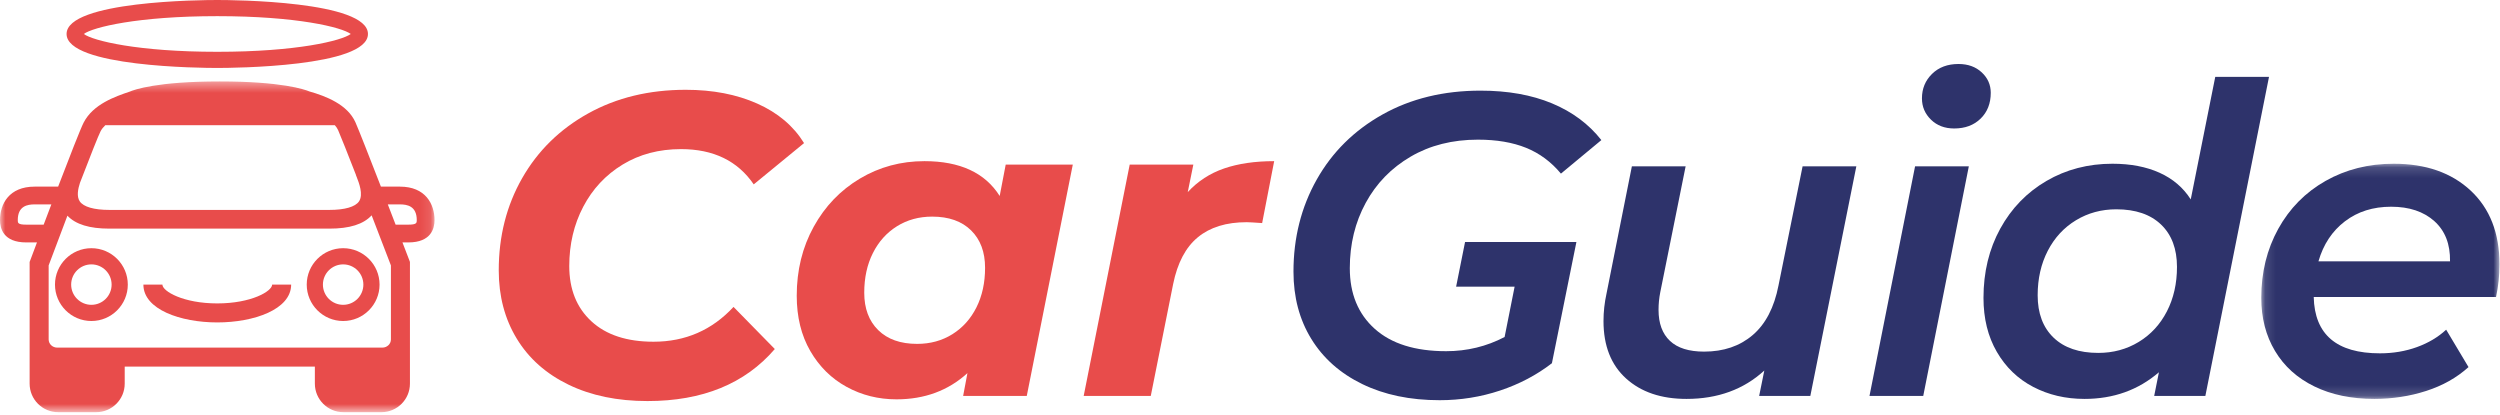
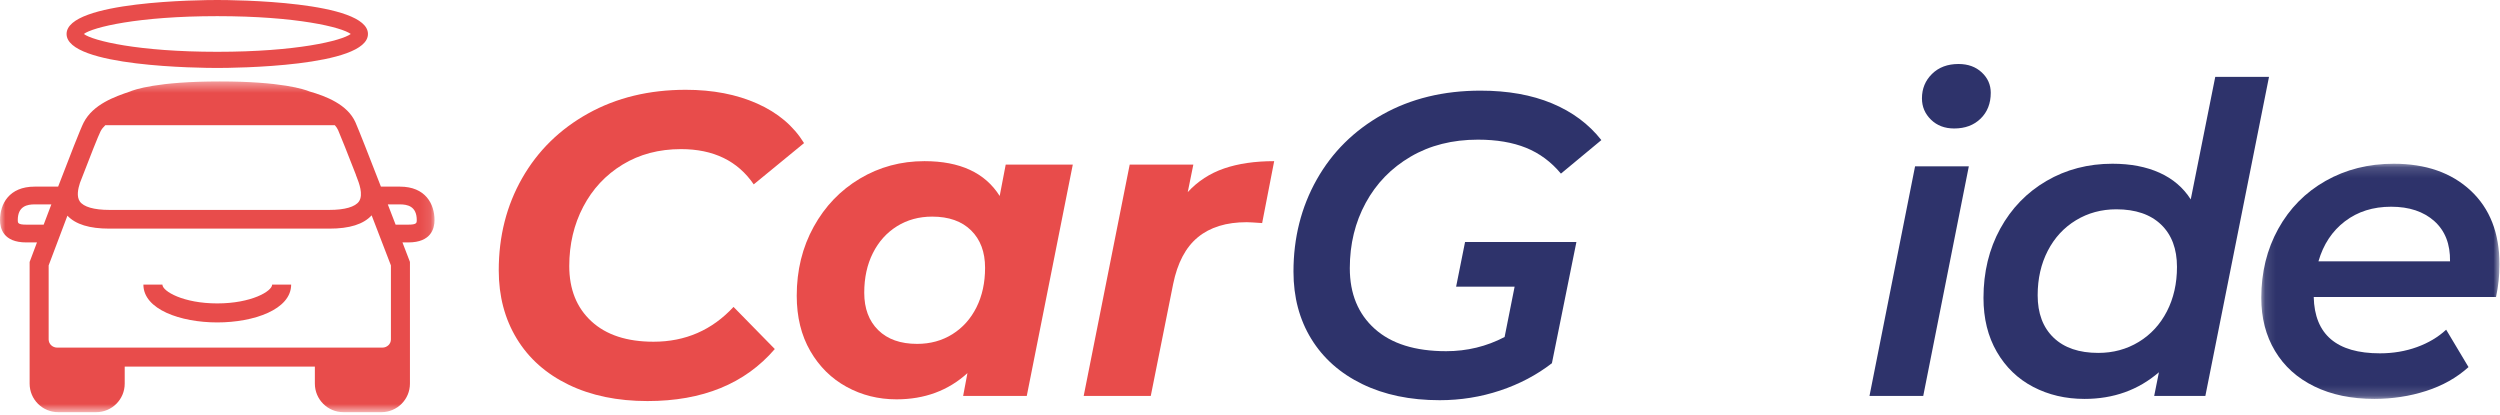
<svg xmlns="http://www.w3.org/2000/svg" xmlns:xlink="http://www.w3.org/1999/xlink" width="241px" height="40px" viewBox="0 0 241 40" version="1.1">
  <title>Group 37</title>
  <desc>Created with Sketch.</desc>
  <defs>
    <polygon id="path-1" points="0.122 0.147 23.086 0.147 23.086 22.818 0.122 22.818" />
    <polygon id="path-3" points="0 0.405 41.889 0.405 41.889 32.289 0 32.289" />
  </defs>
  <g id="Version-2" stroke="none" stroke-width="1" fill="none" fill-rule="evenodd">
    <g id="CarGuide-Desktop-offer" transform="translate(-113, -21)">
      <g id="icon/logo" transform="translate(113, 21)">
        <g>
          <path d="M54.815,37.087 C52.645,36.037 50.98,34.559 49.82,32.653 C48.659,30.746 48.079,28.549 48.079,26.063 C48.079,22.775 48.831,19.811 50.338,17.173 C51.844,14.534 53.965,12.455 56.701,10.935 C59.437,9.416 62.573,8.656 66.11,8.656 C68.708,8.656 71.002,9.097 72.991,9.982 C74.981,10.866 76.487,12.137 77.51,13.795 L72.66,17.774 C71.112,15.509 68.777,14.375 65.654,14.375 C63.526,14.375 61.647,14.872 60.017,15.867 C58.386,16.861 57.122,18.216 56.224,19.928 C55.326,21.642 54.877,23.549 54.877,25.648 C54.877,27.886 55.588,29.662 57.012,30.974 C58.434,32.286 60.431,32.942 63.001,32.942 C66.069,32.942 68.639,31.823 70.712,29.586 L74.691,33.647 C71.816,36.991 67.727,38.662 62.421,38.662 C59.519,38.662 56.984,38.137 54.815,37.087" id="Fill-1" fill="#E84C4B" />
          <path d="M91.81,32.217 C92.805,31.596 93.578,30.732 94.132,29.627 C94.684,28.522 94.961,27.251 94.961,25.814 C94.961,24.295 94.511,23.092 93.613,22.208 C92.715,21.324 91.465,20.882 89.862,20.882 C88.591,20.882 87.458,21.193 86.463,21.814 C85.468,22.436 84.694,23.3 84.142,24.405 C83.588,25.51 83.313,26.782 83.313,28.218 C83.313,29.737 83.761,30.94 84.66,31.823 C85.557,32.708 86.808,33.15 88.411,33.15 C89.682,33.15 90.815,32.839 91.81,32.217 L91.81,32.217 Z M103.417,15.867 L98.981,38.165 L92.847,38.165 L93.261,35.968 C91.409,37.654 89.129,38.496 86.422,38.496 C84.681,38.496 83.077,38.096 81.613,37.294 C80.148,36.493 78.981,35.34 78.11,33.834 C77.24,32.328 76.805,30.553 76.805,28.508 C76.805,26.049 77.35,23.832 78.442,21.856 C79.533,19.88 81.018,18.333 82.898,17.214 C84.777,16.095 86.85,15.535 89.116,15.535 C92.542,15.535 94.961,16.654 96.37,18.892 L96.95,15.867 L103.417,15.867 Z" id="Fill-3" fill="#E84C4B" />
          <path d="M118.002,16.24 C119.37,15.77 120.979,15.535 122.831,15.535 L121.671,21.504 C120.897,21.449 120.399,21.42 120.178,21.42 C118.216,21.42 116.648,21.904 115.474,22.872 C114.298,23.839 113.505,25.345 113.09,27.389 L110.935,38.165 L104.468,38.165 L108.903,15.867 L115.038,15.867 L114.499,18.519 C115.466,17.47 116.634,16.71 118.002,16.24" id="Fill-5" fill="#E84C4B" />
-           <path d="M178.951,16.033 L174.516,38.165 L169.583,38.165 L170.08,35.719 C168.091,37.543 165.589,38.455 162.578,38.455 C160.145,38.455 158.204,37.799 156.754,36.486 C155.303,35.174 154.577,33.33 154.577,30.953 C154.577,30.069 154.674,29.185 154.868,28.301 L157.313,16.033 L162.495,16.033 L160.049,28.176 C159.938,28.729 159.883,29.296 159.883,29.876 C159.883,31.175 160.249,32.169 160.982,32.86 C161.713,33.551 162.812,33.896 164.277,33.896 C166.156,33.896 167.718,33.364 168.961,32.3 C170.205,31.237 171.034,29.641 171.448,27.513 L173.77,16.033 L178.951,16.033 Z" id="Fill-7" fill="#2E336B" />
          <path d="M186.147,11.536 C185.566,10.97 185.276,10.286 185.276,9.484 C185.276,8.545 185.601,7.758 186.25,7.122 C186.9,6.486 187.749,6.169 188.8,6.169 C189.712,6.169 190.458,6.438 191.038,6.977 C191.618,7.516 191.909,8.172 191.909,8.945 C191.909,9.968 191.583,10.797 190.934,11.432 C190.285,12.068 189.435,12.385 188.385,12.385 C187.473,12.385 186.727,12.103 186.147,11.536 L186.147,11.536 Z M184.613,16.033 L189.795,16.033 L185.401,38.165 L180.219,38.165 L184.613,16.033 Z" id="Fill-9" fill="#2E336B" />
          <path d="M206.172,32.963 C207.333,32.259 208.237,31.278 208.887,30.021 C209.536,28.764 209.861,27.334 209.861,25.731 C209.861,23.99 209.349,22.63 208.327,21.648 C207.305,20.668 205.867,20.177 204.016,20.177 C202.579,20.177 201.281,20.529 200.12,21.234 C198.959,21.939 198.054,22.92 197.405,24.177 C196.755,25.435 196.431,26.864 196.431,28.466 C196.431,30.207 196.942,31.568 197.964,32.549 C198.986,33.53 200.424,34.02 202.275,34.02 C203.712,34.02 205.011,33.668 206.172,32.963 L206.172,32.963 Z M218.732,7.412 L212.597,38.165 L207.664,38.165 L208.12,35.885 C206.13,37.599 203.74,38.455 200.949,38.455 C199.125,38.455 197.473,38.068 195.995,37.294 C194.517,36.521 193.349,35.395 192.493,33.917 C191.636,32.439 191.208,30.704 191.208,28.715 C191.208,26.228 191.747,24.005 192.824,22.042 C193.902,20.081 195.387,18.547 197.28,17.442 C199.173,16.337 201.294,15.784 203.643,15.784 C205.384,15.784 206.897,16.074 208.182,16.654 C209.467,17.235 210.468,18.091 211.188,19.224 L213.55,7.412 L218.732,7.412 Z" id="Fill-11" fill="#2E336B" />
          <g id="Group-15" transform="translate(217.864, 15.637)">
            <mask id="mask-2" fill="white">
              <use xlink:href="#path-1" />
            </mask>
            <g id="Clip-14" />
            <path d="M8.184,5.7 C6.954,6.64 6.105,7.925 5.635,9.555 L18.319,9.555 C18.346,7.897 17.842,6.606 16.806,5.679 C15.77,4.754 14.381,4.291 12.64,4.291 C10.899,4.291 9.414,4.761 8.184,5.7 M22.754,12.995 L5.179,12.995 C5.262,16.614 7.39,18.424 11.562,18.424 C12.833,18.424 14.022,18.224 15.127,17.823 C16.232,17.423 17.172,16.864 17.946,16.144 L20.101,19.75 C18.968,20.773 17.607,21.54 16.018,22.051 C14.429,22.561 12.764,22.818 11.023,22.818 C8.813,22.818 6.885,22.417 5.241,21.615 C3.596,20.814 2.332,19.675 1.448,18.197 C0.563,16.718 0.122,15.012 0.122,13.078 C0.122,10.619 0.667,8.401 1.759,6.425 C2.851,4.451 4.37,2.91 6.319,1.804 C8.267,0.7 10.457,0.147 12.889,0.147 C15.984,0.147 18.457,1.011 20.309,2.737 C22.16,4.464 23.086,6.834 23.086,9.845 C23.086,10.922 22.975,11.973 22.754,12.995" id="Fill-13" fill="#2E336B" mask="url(#mask-2)" />
          </g>
          <path d="M150.784,23.327 L141.232,23.327 L140.37,27.633 L146.01,27.633 L145.044,32.487 C143.303,33.398 141.423,33.855 139.406,33.855 C136.422,33.855 134.128,33.136 132.525,31.699 C130.922,30.263 130.121,28.315 130.121,25.855 C130.121,23.535 130.632,21.435 131.655,19.556 C132.677,17.677 134.121,16.192 135.987,15.1 C137.852,14.009 140.014,13.463 142.474,13.463 C144.27,13.463 145.817,13.726 147.116,14.25 C148.415,14.776 149.534,15.605 150.474,16.737 L154.371,13.504 C153.154,11.957 151.565,10.776 149.604,9.961 C147.641,9.146 145.348,8.738 142.723,8.738 C139.158,8.738 136.007,9.505 133.272,11.038 C130.536,12.572 128.422,14.665 126.929,17.317 C125.437,19.97 124.691,22.927 124.691,26.187 C124.691,28.647 125.264,30.808 126.411,32.673 C127.557,34.539 129.195,35.989 131.323,37.025 C133.451,38.061 135.938,38.579 138.785,38.579 C140.801,38.579 142.743,38.268 144.609,37.647 C146.474,37.025 148.138,36.148 149.604,35.015 L151.966,23.327 L150.784,23.327 L150.784,23.327 Z" id="Fill-16" fill="#2E336B" />
          <path d="M8.077,3.275 C8.949,3.925 13.272,4.994 20.945,4.994 C28.618,4.994 32.94,3.925 33.813,3.275 C32.94,2.627 28.618,1.557 20.945,1.557 C13.272,1.557 8.95,2.627 8.077,3.275 M20.945,6.551 C19.458,6.551 6.418,6.46 6.418,3.275 C6.418,0.092 19.458,0 20.945,0 C22.431,0 35.471,0.092 35.471,3.275 C35.471,6.46 22.431,6.551 20.945,6.551" id="Fill-18" fill="#E84C4B" />
-           <path d="M8.811,25.486 C7.735,25.486 6.86,26.36 6.86,27.436 C6.86,28.511 7.735,29.385 8.811,29.385 C9.886,29.385 10.76,28.511 10.76,27.436 C10.76,26.36 9.886,25.486 8.811,25.486 M8.811,30.945 C6.875,30.945 5.3,29.371 5.3,27.436 C5.3,25.5 6.875,23.926 8.811,23.926 C10.746,23.926 12.32,25.5 12.32,27.436 C12.32,29.371 10.746,30.945 8.811,30.945" id="Fill-20" fill="#E84C4B" />
-           <path d="M33.079,25.486 C32.004,25.486 31.129,26.36 31.129,27.436 C31.129,28.511 32.004,29.385 33.079,29.385 C34.155,29.385 35.029,28.511 35.029,27.436 C35.029,26.36 34.155,25.486 33.079,25.486 M33.079,30.945 C31.144,30.945 29.569,29.371 29.569,27.436 C29.569,25.5 31.144,23.926 33.079,23.926 C35.015,23.926 36.589,25.5 36.589,27.436 C36.589,29.371 35.015,30.945 33.079,30.945" id="Fill-22" fill="#E84C4B" />
          <path d="M20.945,31.082 C17.405,31.082 13.823,29.829 13.823,27.436 L15.656,27.436 C15.656,28.075 17.664,29.249 20.945,29.249 C24.226,29.249 26.234,28.075 26.234,27.436 L28.067,27.436 C28.067,29.829 24.484,31.082 20.945,31.082" id="Fill-24" fill="#E84C4B" />
          <g id="Group-28" transform="translate(0, 7.445)">
            <mask id="mask-4" fill="white">
              <use xlink:href="#path-3" />
            </mask>
            <g id="Clip-27" />
            <path d="M38.137,14.211 C37.901,13.599 37.646,12.938 37.384,12.258 L38.551,12.258 C39.249,12.258 40.176,12.415 40.176,13.774 C40.176,14.037 40.176,14.211 39.365,14.211 L38.137,14.211 Z M37.685,25.279 C37.685,25.712 37.315,26.065 36.861,26.065 L5.514,26.065 C5.06,26.065 4.69,25.712 4.69,25.279 L4.69,18.14 C5.234,16.687 5.868,15.007 6.499,13.347 C7.291,14.185 8.621,14.595 10.543,14.595 L31.754,14.595 C33.701,14.595 35.036,14.173 35.826,13.313 C36.703,15.585 37.469,17.58 37.685,18.144 L37.685,25.279 Z M2.524,14.211 C1.713,14.211 1.713,14.037 1.713,13.774 C1.713,12.415 2.641,12.258 3.338,12.258 L4.951,12.258 C4.693,12.936 4.443,13.597 4.21,14.211 L2.524,14.211 Z M7.708,10.183 C8.68,7.655 9.481,5.626 9.695,5.21 C9.805,4.994 9.967,4.804 10.149,4.626 L32.279,4.626 C32.408,4.771 32.517,4.926 32.591,5.093 C32.842,5.665 33.527,7.4 34.319,9.428 L34.311,9.431 L34.381,9.609 C34.598,10.162 35.05,11.314 34.609,11.967 C34.248,12.498 33.235,12.791 31.754,12.791 L10.543,12.791 C9.063,12.791 8.049,12.498 7.689,11.967 C7.369,11.494 7.519,10.762 7.708,10.183 L7.708,10.183 Z M41.889,13.774 C41.889,12.213 41.013,10.546 38.551,10.546 L36.72,10.546 C35.653,7.794 34.605,5.121 34.269,4.357 C33.502,2.613 31.389,1.818 29.838,1.373 C29.36,1.174 27.13,0.405 21.187,0.405 C15.139,0.405 12.937,1.202 12.513,1.384 C11.093,1.866 8.977,2.598 8.064,4.371 C7.77,4.943 6.698,7.688 5.604,10.546 L3.338,10.546 C0.877,10.546 -0,12.213 -0,13.774 C-0,14.577 0.328,15.924 2.524,15.924 L3.564,15.924 C3.243,16.778 3.006,17.407 2.915,17.653 L2.856,17.808 L2.856,23.636 L2.856,25.279 L2.856,29.54 C2.856,31.056 4.09,32.289 5.606,32.289 L9.272,32.289 C10.789,32.289 12.022,31.056 12.022,29.54 L12.022,27.897 L30.353,27.897 L30.353,29.54 C30.353,31.056 31.587,32.289 33.102,32.289 L36.769,32.289 C38.285,32.289 39.518,31.056 39.518,29.54 L39.518,25.279 L39.518,23.636 L39.518,17.804 L39.458,17.646 C39.417,17.539 39.167,16.886 38.797,15.924 L39.365,15.924 C41.562,15.924 41.889,14.577 41.889,13.774 L41.889,13.774 Z" id="Fill-26" fill="#E84C4B" mask="url(#mask-4)" />
          </g>
        </g>
      </g>
    </g>
  </g>
</svg>